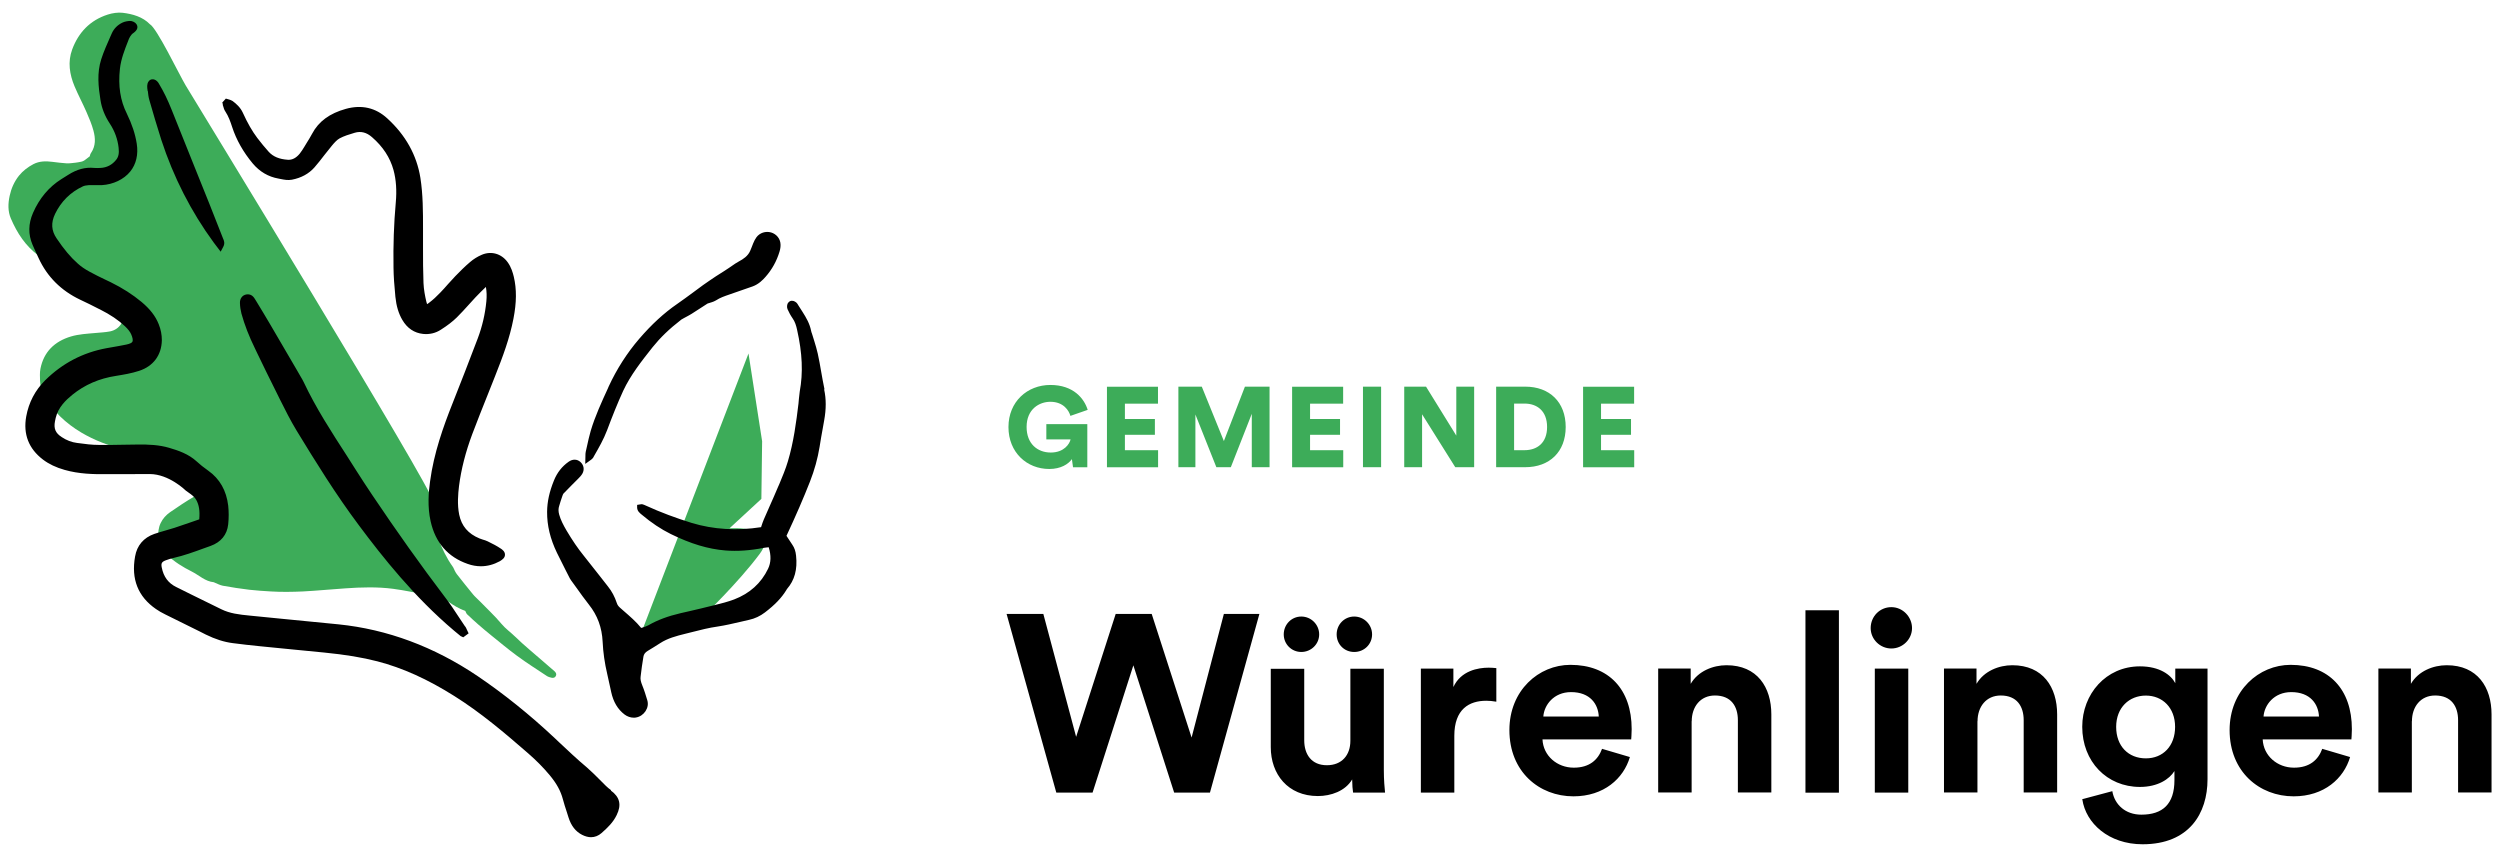
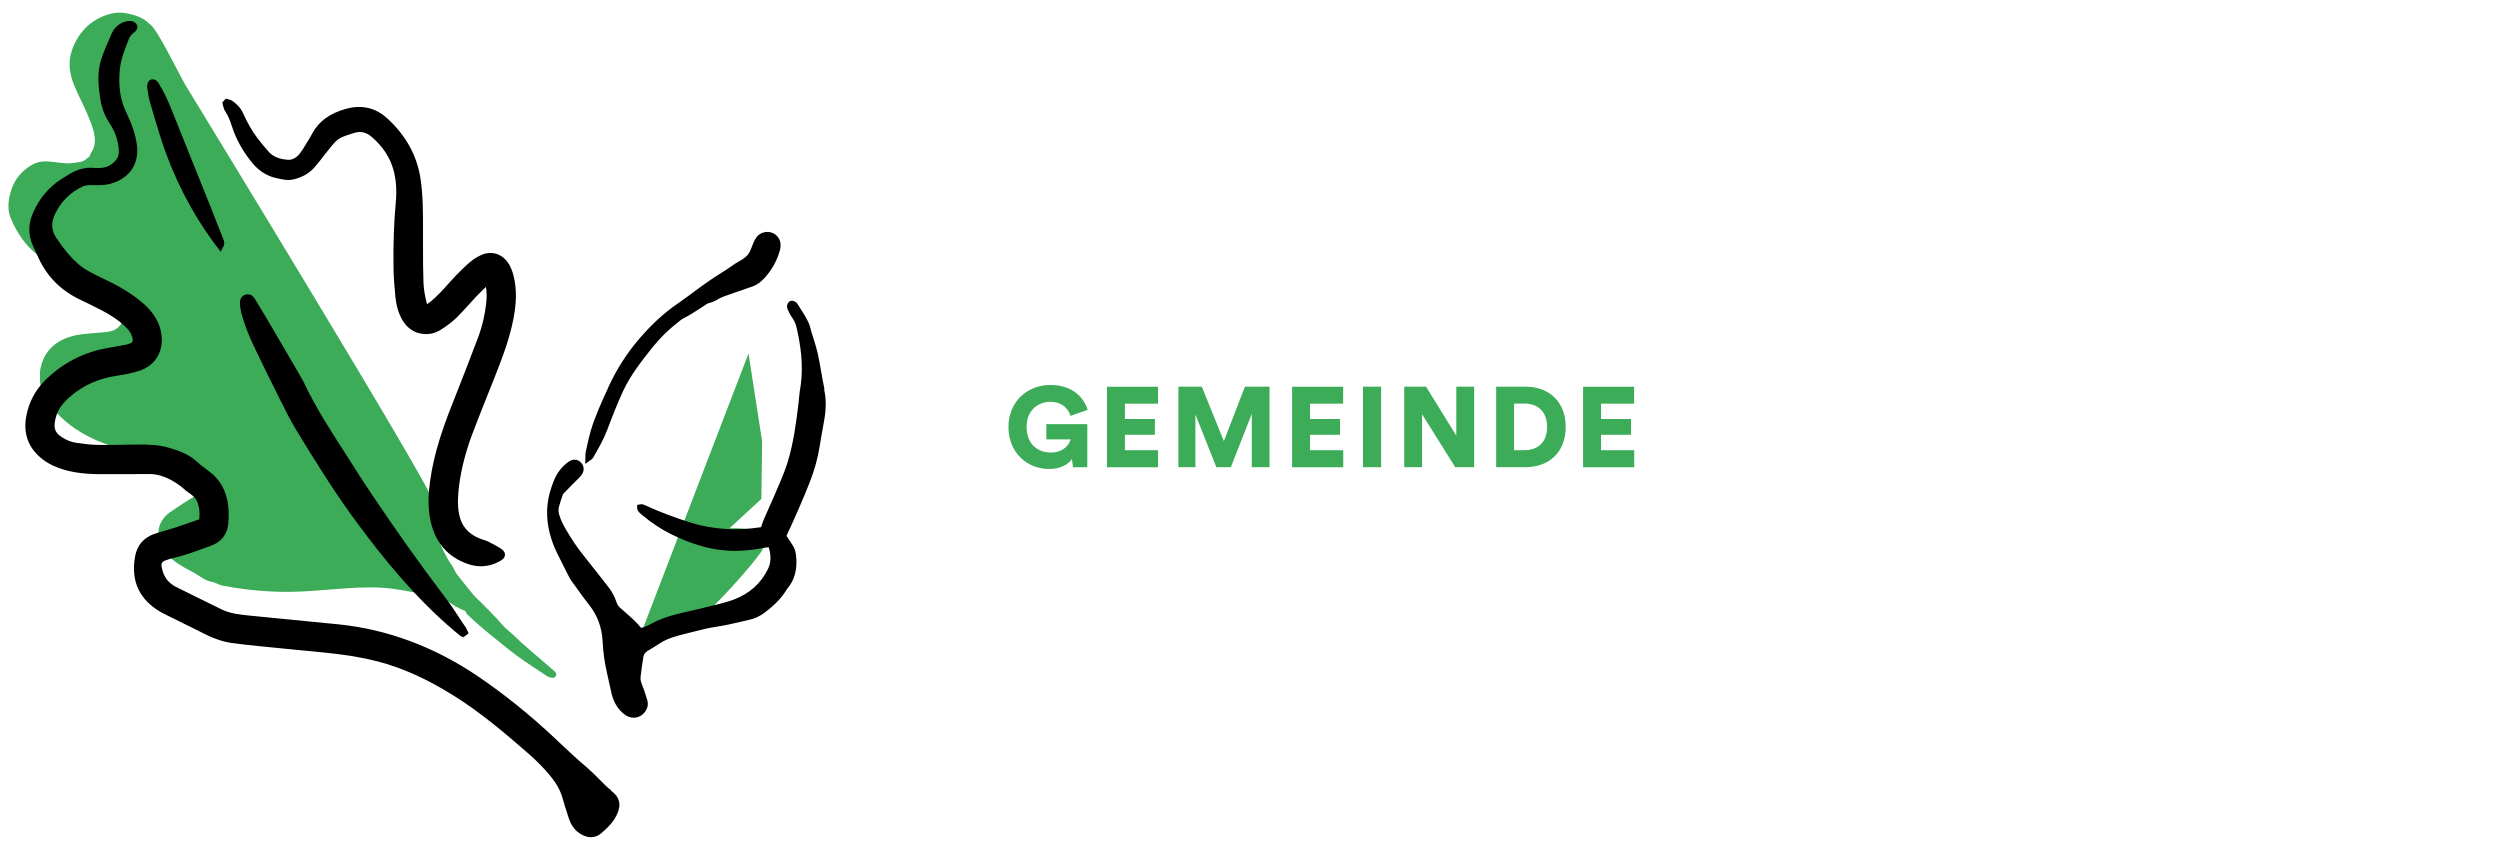
<svg xmlns="http://www.w3.org/2000/svg" id="Ebene_1" data-name="Ebene 1" version="1.1" viewBox="0 0 266 91">
  <defs>
    <style>
      .cls-1 {
        fill: #3dac59;
      }

      .cls-1, .cls-2 {
        stroke-width: 0px;
      }

      .cls-2 {
        fill: #000;
      }
    </style>
  </defs>
  <path class="cls-1" d="M173.88,49.71v-1.81h-3.53v-1.64h3.19v-1.68h-3.19v-1.63h3.52v-1.8h-5.43v8.57h5.44ZM162.28,49.71c2.59,0,4.31-1.63,4.31-4.28s-1.72-4.29-4.3-4.29h-3.1v8.57h3.1ZM161.1,47.91v-4.97h1.11c1.32,0,2.4.77,2.4,2.49s-1.08,2.47-2.4,2.47h-1.11ZM156.85,49.71v-8.57h-1.9v5.21l-3.22-5.21h-2.32v8.57h1.9v-5.63l3.53,5.63h2.02,0ZM146.95,41.14h-1.93v8.57h1.93v-8.57ZM142.92,49.71v-1.81h-3.53v-1.64h3.19v-1.68h-3.19v-1.63h3.52v-1.8h-5.43v8.57h5.44ZM135.08,49.71v-8.57h-2.62l-2.24,5.79-2.35-5.79h-2.49v8.57h1.81v-5.61l2.23,5.61h1.54l2.23-5.68v5.68h1.88ZM123.22,49.71v-1.81h-3.53v-1.64h3.19v-1.68h-3.19v-1.63h3.52v-1.8h-5.43v8.57h5.44ZM115.69,49.71v-4.58h-4.36v1.62h2.58c-.11.49-.7,1.4-2.11,1.4s-2.57-.93-2.57-2.72c0-1.91,1.36-2.68,2.53-2.68,1.42,0,1.99.97,2.13,1.5l1.84-.64c-.37-1.2-1.51-2.65-3.97-2.65s-4.46,1.78-4.46,4.48,1.96,4.46,4.34,4.46c1.22,0,2.03-.51,2.41-1.05l.12.87h1.54,0Z" />
-   <path class="cls-2" d="M256.63,76.74c0-1.53.91-2.74,2.47-2.74,1.72,0,2.44,1.15,2.44,2.63v7.69h3.56v-8.31c0-2.89-1.5-5.23-4.77-5.23-1.42,0-3.01.61-3.81,1.98v-1.63h-3.46v13.19h3.56v-7.59h0ZM247.09,79.67c-.43,1.18-1.34,2.01-3.01,2.01-1.77,0-3.25-1.26-3.33-3.01h9.44c0-.05.05-.59.05-1.09,0-4.24-2.44-6.84-6.52-6.84-3.38,0-6.49,2.73-6.49,6.94,0,4.45,3.19,7.05,6.81,7.05,3.25,0,5.34-1.9,6.01-4.18l-2.98-.88h0ZM240.84,76.24c.08-1.21,1.1-2.6,2.95-2.6,2.04,0,2.89,1.29,2.95,2.6h-5.91ZM228.32,80.69c-1.85,0-3.16-1.29-3.16-3.35s1.39-3.33,3.16-3.33,3.11,1.29,3.11,3.33-1.29,3.35-3.11,3.35M221.56,85.06c.37,2.52,2.79,4.77,6.41,4.77,4.96,0,6.91-3.29,6.91-6.92v-11.77h-3.43v1.55c-.46-.88-1.66-1.79-3.76-1.79-3.62,0-6.14,2.95-6.14,6.43,0,3.7,2.62,6.4,6.14,6.4,1.9,0,3.14-.83,3.67-1.69v.97c0,2.55-1.26,3.67-3.52,3.67-1.69,0-2.84-1.05-3.09-2.5l-3.22.86h0ZM210.41,76.74c0-1.53.91-2.74,2.47-2.74,1.72,0,2.44,1.15,2.44,2.63v7.69h3.56v-8.31c0-2.89-1.5-5.23-4.77-5.23-1.42,0-3.01.61-3.81,1.98v-1.63h-3.46v13.19h3.56v-7.59h0ZM199.04,66.83c0,1.18.99,2.17,2.2,2.17s2.2-.99,2.2-2.17-.97-2.23-2.2-2.23-2.2.99-2.2,2.23M203.04,71.14h-3.56v13.19h3.56v-13.19ZM195.66,64.93h-3.56v19.41h3.56v-19.41ZM180,76.74c0-1.53.91-2.74,2.47-2.74,1.72,0,2.44,1.15,2.44,2.63v7.69h3.56v-8.31c0-2.89-1.5-5.23-4.77-5.23-1.42,0-3.01.61-3.81,1.98v-1.63h-3.46v13.19h3.56v-7.59h0ZM170.46,79.67c-.43,1.18-1.34,2.01-3.01,2.01-1.77,0-3.25-1.26-3.33-3.01h9.44c0-.05.05-.59.05-1.09,0-4.24-2.44-6.84-6.52-6.84-3.38,0-6.49,2.73-6.49,6.94,0,4.45,3.19,7.05,6.81,7.05,3.25,0,5.34-1.9,6.01-4.18l-2.98-.88h0ZM164.21,76.24c.08-1.21,1.1-2.6,2.95-2.6,2.04,0,2.89,1.29,2.95,2.6h-5.91ZM159.22,71.09c-.27-.03-.53-.05-.83-.05-1.12,0-2.95.32-3.75,2.06v-1.96h-3.46v13.19h3.56v-6.04c0-2.84,1.58-3.73,3.4-3.73.32,0,.67.03,1.07.1v-3.59h0ZM143.97,84.33h3.4c-.05-.46-.13-1.36-.13-2.38v-10.8h-3.56v7.67c0,1.53-.91,2.6-2.5,2.6-1.66,0-2.41-1.18-2.41-2.65v-7.61h-3.56v8.34c0,2.87,1.82,5.2,5.01,5.2,1.39,0,2.92-.53,3.65-1.77,0,.53.05,1.15.1,1.42M142.22,67.5c0,1.04.8,1.87,1.87,1.87s1.9-.83,1.9-1.87-.85-1.9-1.9-1.9-1.87.85-1.87,1.9M136.59,67.5c0,1.04.83,1.87,1.87,1.87s1.9-.83,1.9-1.87-.85-1.9-1.9-1.9-1.87.85-1.87,1.9M126.78,78.46l-4.24-13.14h-3.83l-4.21,13.08-3.49-13.08h-3.91l5.29,19.01h3.86l4.34-13.54,4.34,13.54h3.81l5.26-19.01h-3.78l-3.43,13.14h0Z" />
  <path class="cls-1" d="M67.62,68.93l12.02-31.32,1.45,9.34-.08,6.13-3.39,3.13s5.51-.37,3.2,2.74c-2.31,3.1-6.02,6.64-6.02,6.64l-7.18,3.34Z" />
  <path class="cls-1" d="M46.03,53.1c-.34.64.5,1.37.34,2.07-.17.75.02,1.46.28,2.16.38,1.04.86,2.04,1.51,2.95.1.13.14.28.22.43.07.13.13.26.22.37.57.72,1.13,1.44,1.72,2.15.22.27.5.5.75.76.76.79,1.58,1.54,2.28,2.38.43.52.98.9,1.45,1.36.49.48,1,.93,1.51,1.37.89.78,1.79,1.54,2.69,2.32.14.13.23.28.16.46-.08.22-.27.28-.48.23-.17-.04-.35-.09-.49-.18-1.07-.71-2.16-1.4-3.19-2.16-.94-.69-1.84-1.45-2.75-2.18-.46-.37-.92-.76-1.37-1.15-.4-.35-.79-.71-1.18-1.08-.1-.1-.13-.25-.19-.35-.69-.25-1.29-.63-1.87-1.03-.07-.04-.13-.13-.19-.14-.67,0-1.2-.41-1.83-.52-1.26-.22-2.51-.5-3.79-.67-1.68-.22-3.38-.17-5.07-.05-1.51.1-3.01.25-4.53.33-1.13.05-2.28.07-3.41,0-.76-.05-1.53-.09-2.29-.18-.94-.11-1.89-.26-2.83-.43-.31-.06-.61-.23-.91-.35-.01,0-.03-.02-.04-.02-.93-.09-1.57-.75-2.35-1.14-.94-.47-1.83-1.02-2.59-1.74-.16-.16-.43-.28-.36-.58,0-.03-.04-.1-.07-.11-.56-.25-.53-.79-.55-1.24-.01-.49.03-1,.26-1.48.23-.49.58-.86,1-1.16.84-.58,1.69-1.15,2.58-1.67.4-.24.69-.67,1.01-1.03.15-.16.16-.37.07-.58-.16-.39-.39-.73-.75-.99-.13-.09-.27-.19-.38-.3-.49-.49-1.12-.69-1.78-.82-.29-.06-.57-.14-.85-.21-1.59-.36-3.17-.71-4.76-1.08-1.63-.38-3.17-.96-4.6-1.81-1.62-.97-2.96-2.22-3.89-3.85-.29-.51-.46-1.06-.48-1.64-.01-.43-.04-.87.04-1.28.35-1.78,1.48-2.91,3.25-3.44.84-.25,1.72-.29,2.59-.37.52-.05,1.05-.07,1.57-.17.49-.1.91-.37,1.18-.8.25-.39.27-.77.05-1.18-.24-.43-.58-.77-1-1.03-.51-.32-1.06-.59-1.54-.94-.46-.34-.98-.55-1.48-.82-.5-.28-1-.56-1.48-.86-.81-.51-1.62-1.03-2.41-1.57-.26-.18-.46-.44-.7-.67-.07-.07-.13-.14-.22-.19-1.4-1.02-2.29-2.41-2.95-3.94-.34-.79-.31-1.61-.13-2.44.17-.78.48-1.48.98-2.12.43-.53.96-.93,1.55-1.24.64-.33,1.33-.33,2.02-.24.5.06,1.01.13,1.52.16.31.01.62-.04.93-.07.21-.03.42-.06.63-.11.1-.02.22-.07.31-.13.18-.12.34-.26.58-.44.02-.06.04-.23.13-.35.52-.76.48-1.58.26-2.39-.18-.67-.46-1.33-.74-1.97-.4-.92-.88-1.81-1.27-2.74-.53-1.27-.74-2.59-.25-3.92.67-1.8,1.89-3.1,3.78-3.71.5-.16,1.08-.25,1.6-.19,1.06.13,2.12.43,2.88,1.21.76.43,3.07,5.26,3.81,6.51.65,1.09,26.61,43.52,26.27,44.17" />
  <path class="cls-2" d="M62.94,48.88l-.67.48.02-.88c0-.13,0-.26.03-.4l.13-.58c.12-.54.24-1.1.4-1.65.47-1.58,1.17-3.09,1.84-4.55l.07-.17c.86-1.86,1.96-3.58,3.26-5.09,1.31-1.52,2.62-2.73,4.03-3.7.58-.4,1.13-.81,1.69-1.22.36-.26.71-.52,1.07-.79.44-.32.91-.62,1.36-.93.27-.18.55-.35.82-.52l.55-.36c.12-.07.24-.16.35-.24.23-.16.46-.32.72-.46.49-.26.97-.58,1.21-1.13.06-.13.1-.26.16-.39.05-.13.1-.28.16-.41.1-.24.21-.46.35-.65.35-.47.97-.67,1.55-.51.58.17.99.67,1.01,1.27.01.23-.02.49-.11.78-.3.99-.79,1.89-1.49,2.68-.28.32-.73.78-1.36,1.01-.61.22-1.23.43-1.84.64l-.63.22c-.52.18-1,.34-1.44.63-.14.09-.29.14-.43.19l-.13.04c-.06.02-.12.04-.18.06-.07.01-.13.04-.16.05-.28.17-.55.35-.82.53-.29.19-.58.38-.87.56-.17.11-.35.2-.53.3l-.28.15c-.13.07-.21.11-.28.16-1.3,1-2.26,1.94-3.07,2.95-1.17,1.48-2.34,2.96-3.12,4.63-.61,1.33-1.15,2.69-1.72,4.21-.37.97-.88,1.86-1.37,2.71l-.11.2c-.07.1-.13.14-.19.19M87.72,41.4c-.13-.62-.24-1.24-.35-1.87-.11-.64-.22-1.27-.36-1.9-.1-.46-.24-.91-.37-1.34-.06-.19-.12-.38-.18-.58-.02-.07-.04-.14-.07-.22-.04-.1-.07-.19-.09-.3-.15-.75-.5-1.36-.92-2.02l-.46-.72c-.04-.07-.08-.15-.16-.23-.06-.05-.25-.23-.51-.22-.1,0-.25.04-.37.19-.17.19-.17.53-.08.72.14.31.31.64.52.94.27.37.4.82.49,1.24.56,2.49.65,4.57.28,6.58-.04.26-.07.52-.09.79-.01.16-.02.31-.04.46-.24,2-.52,4.13-1.13,6.17-.24.81-.58,1.62-.91,2.41l-.13.29c-.29.7-.6,1.39-.91,2.09-.2.46-.4.92-.61,1.39-.1.23-.18.48-.26.72l-.03.1c-2.59.4-5.06.25-7.38-.45-1.68-.52-3.32-1.13-4.87-1.84-.11-.05-.22-.1-.35-.14-.12-.03-.21,0-.29.01l-.3.05v.3c.02.36.27.56.48.73,1.03.87,2.05,1.55,3.1,2.07,2.12,1.04,3.97,1.6,5.82,1.75,1.27.1,2.61.01,4.08-.28.16-.03.33-.04.5-.06h.02c.27.87.25,1.63-.07,2.29-.73,1.52-1.94,2.62-3.61,3.26-.67.25-1.4.44-2.11.61l-.16.04c-.85.22-1.69.41-2.54.61l-.88.2c-1.37.32-2.46.73-3.42,1.28-.18.1-.4.17-.63.25-.05.01-.1.03-.15.04-.55-.68-1.21-1.24-1.84-1.79l-.42-.37c-.17-.15-.28-.31-.34-.51-.21-.64-.52-1.23-.94-1.75l-.9-1.15c-.56-.72-1.12-1.43-1.69-2.14-.6-.74-1.18-1.59-1.81-2.65-.35-.6-.62-1.12-.78-1.69-.1-.35-.1-.65,0-.94.1-.34.21-.7.34-1.06.03-.08.07-.19.1-.23.28-.3.58-.58.86-.88l.7-.7c.16-.16.34-.34.46-.55.25-.43.16-.94-.23-1.27-.35-.29-.81-.3-1.23,0-.7.49-1.22,1.15-1.56,1.99-.49,1.21-.72,2.26-.73,3.34-.01,1.45.33,2.87,1.05,4.36.29.6.59,1.18.89,1.78l.48.94c.04.07.07.13.12.19.19.27.39.54.58.8.43.61.87,1.21,1.33,1.8.91,1.14,1.39,2.44,1.46,3.96.05,1.12.22,2.28.49,3.43.13.57.26,1.15.38,1.72l.04.19c.23,1.06.7,1.84,1.42,2.39.29.22.64.34.97.34.08,0,.17,0,.25-.02.41-.07.77-.31,1.01-.67.24-.37.31-.77.19-1.17-.16-.53-.32-1.06-.53-1.57-.16-.39-.22-.67-.18-.94.08-.71.18-1.42.3-2.13.04-.25.19-.45.46-.61.44-.26.88-.54,1.32-.82.8-.52,1.71-.76,2.68-1l.68-.17c.9-.23,1.83-.47,2.77-.6.8-.12,1.6-.31,2.38-.49.31-.07.63-.15.95-.22.61-.13,1.18-.4,1.69-.79,1.06-.81,1.76-1.54,2.27-2.37l.07-.12c.81-.92,1.13-2.08.97-3.55-.05-.48-.17-.83-.39-1.15-.18-.26-.35-.53-.52-.79l-.11-.17c.99-2.12,1.81-4.01,2.5-5.77.48-1.22.82-2.46,1.02-3.68.1-.68.23-1.36.35-2.04l.14-.79c.22-1.21.22-2.28,0-3.28M15.71,9.68l-.04-.3c-.02-.16-.01-.34.03-.49.04-.16.2-.43.48-.45.19-.03.4.07.54.21.1.09.16.2.21.29.5.83.91,1.68,1.33,2.73.82,2.05,1.63,4.09,2.46,6.14l1.56,3.88c.49,1.22.97,2.45,1.45,3.68.1.22.23.51.02.9l-.27.51-.73-.96c-2.42-3.3-4.3-6.99-5.59-10.95-.46-1.43-.88-2.88-1.27-4.23-.09-.31-.13-.64-.16-.95M49.5,66.68c-.21-.31-.41-.61-.62-.93-.49-.75-1-1.53-1.57-2.26-2.55-3.36-5.07-6.9-7.71-10.83-.6-.88-1.17-1.78-1.75-2.68-.31-.49-.63-.99-.94-1.48-1.61-2.49-3.28-5.05-4.6-7.85-.09-.19-.2-.38-.31-.56l-.45-.78c-.94-1.62-1.89-3.24-2.84-4.86-.46-.79-.94-1.57-1.41-2.35l-.18-.29c-.23-.39-.53-.54-.91-.48-.42.07-.7.44-.68.91.01.4.07.78.16,1.13.33,1.19.8,2.41,1.45,3.73l.2.42c.67,1.38,1.33,2.76,2.02,4.12l.43.87c.55,1.1,1.12,2.24,1.77,3.31,2,3.28,4.16,6.78,6.64,10.09,2.49,3.34,5.89,7.63,10.12,11.2l.69.57.28.13.57-.42-.19-.4c-.04-.11-.1-.22-.17-.34M23.72,11.11l-.07-.2.38-.42.35.1c.11.04.24.07.37.16.39.29.82.67,1.08,1.23.52,1.14,1,1.97,1.54,2.69.4.52.81,1.03,1.23,1.49.47.51,1.12.78,2.03.84.46.03.88-.19,1.26-.65.19-.23.34-.49.51-.76l.23-.38c.2-.32.4-.64.58-.98.69-1.31,1.87-2.17,3.6-2.65,1.68-.46,3.16-.12,4.4,1.02,1.95,1.78,3.13,3.9,3.52,6.32.28,1.79.28,3.61.28,5.37v2.11c0,1.24,0,2.47.05,3.71.03.71.17,1.42.3,1.97.03.14.06.22.08.28.05-.03.13-.07.26-.18.37-.28.74-.62,1.15-1.05.28-.29.55-.59.81-.89.26-.29.52-.58.79-.86.48-.49,1-1.02,1.57-1.5.36-.31.79-.58,1.24-.77,1-.43,2.08-.13,2.74.77.4.54.57,1.15.67,1.57.31,1.31.3,2.73-.04,4.47-.4,2.07-1.12,4-1.96,6.12l-.77,1.94c-.56,1.4-1.12,2.8-1.65,4.21-.7,1.87-1.18,3.73-1.41,5.53-.1.84-.2,1.96.02,3.04.25,1.21.95,2.03,2.16,2.53.12.04.23.08.34.12.18.05.37.11.53.19.54.26.98.49,1.41.78.11.07.45.3.43.66-.01.33-.3.52-.54.67-.66.36-1.33.54-2.02.54-.46,0-.94-.08-1.41-.25-2.1-.73-3.43-2.25-3.94-4.53-.35-1.57-.22-3.1-.06-4.25.4-3.01,1.42-5.85,2.36-8.22.88-2.23,1.82-4.62,2.72-7.01.47-1.25.78-2.57.91-3.93.05-.53.04-1.03-.05-1.53-.38.37-.76.73-1.12,1.12-.25.26-.49.53-.73.8-.4.44-.81.9-1.25,1.33-.44.43-.98.85-1.69,1.3-.56.37-1.22.52-1.89.45-.94-.1-1.69-.6-2.21-1.49-.4-.68-.64-1.48-.74-2.46-.12-1.21-.19-2.2-.2-3.1-.04-2.38.04-4.7.24-6.91.12-1.31.04-2.44-.24-3.48-.37-1.33-1.12-2.48-2.28-3.49-.59-.52-1.2-.67-1.86-.47-.58.17-1.12.34-1.59.59-.29.16-.56.46-.81.76-.27.33-.54.67-.8,1-.34.45-.7.9-1.07,1.33-.6.68-1.41,1.12-2.4,1.31-.43.08-.83,0-1.18-.07l-.25-.05c-1.08-.19-2-.73-2.74-1.61-1-1.2-1.74-2.5-2.19-3.88-.18-.56-.39-1.15-.73-1.66-.12-.17-.17-.37-.22-.54-.02-.06-.04-.12-.06-.18M65.01,84.07c-.19-.13-.37-.29-.54-.45-.22-.22-.44-.44-.67-.67-.43-.43-.88-.88-1.35-1.29-1.03-.86-2.02-1.8-2.98-2.7l-.41-.39c-2.68-2.52-5.46-4.75-8.25-6.64-4.63-3.12-9.6-4.97-14.79-5.5-2.11-.21-4.21-.42-6.32-.62l-3.12-.31c-1.16-.11-2.12-.23-3.02-.67-1.08-.52-2.16-1.06-3.24-1.59l-1.57-.78c-.84-.41-1.35-1.09-1.54-2.08-.09-.44,0-.6.42-.76.27-.1.55-.19.82-.25,1.11-.25,2.18-.64,3.22-1.02l.73-.26c1.11-.4,1.76-1.19,1.88-2.3.07-.68.07-1.35,0-1.99-.19-1.6-.9-2.85-2.11-3.71-.52-.37-.9-.67-1.23-.98-.89-.82-1.99-1.18-2.94-1.46-1.06-.31-2.13-.37-3.43-.35-.47,0-.94.01-1.4.02-.88.01-1.76.04-2.65.02-.73,0-1.46-.09-2.32-.21-.57-.07-1.12-.28-1.63-.62-.67-.43-.87-.91-.72-1.69.02-.13.05-.25.08-.37.27-1.12,1.08-1.88,1.75-2.43,1.33-1.08,2.86-1.75,4.69-2.03.75-.12,1.61-.26,2.43-.53,1.51-.49,2.39-1.67,2.42-3.26,0-.57-.1-1.13-.34-1.72-.34-.85-.92-1.6-1.83-2.36-.94-.78-2.01-1.47-3.27-2.09l-.61-.29c-.55-.27-1.11-.53-1.64-.83-.52-.28-.93-.57-1.26-.87-.76-.67-1.47-1.52-2.25-2.68-.56-.82-.61-1.66-.16-2.6.64-1.32,1.63-2.31,2.96-2.93.15-.07.36-.11.64-.13.21-.01.43,0,.64,0,.24,0,.49,0,.73,0,1.22-.07,2.35-.61,3.03-1.45.63-.78.87-1.81.69-2.96-.16-1.03-.51-2.08-1.06-3.21-.69-1.38-.93-2.93-.73-4.76.11-1.02.5-2.02.88-2.98l.08-.21c.06-.15.17-.31.29-.46.04-.05.11-.11.19-.16l.09-.07c.46-.37.34-.7.23-.87-.14-.21-.46-.35-.7-.34-.22.01-.54.05-.82.19-.51.25-.88.64-1.09,1.1l-.17.38c-.34.78-.7,1.57-.97,2.41-.47,1.47-.3,2.94-.08,4.33.13.87.47,1.72,1,2.52.52.79.83,1.66.93,2.56.07.58-.01.97-.25,1.27-.43.55-1,.85-1.69.88-.22.01-.43.02-.65,0-.95-.1-1.86.15-2.78.74-.13.08-.27.17-.4.25l-.32.2c-1.32.83-2.34,2.04-3.02,3.6-.5,1.15-.52,2.28-.05,3.38.14.34.31.68.46,1.02l.19.41c.91,1.98,2.4,3.46,4.42,4.42.67.31,1.33.64,1.99.98l.09.04c1.15.58,1.99,1.15,2.68,1.8.34.32.56.61.67.87.16.36.2.64.13.78-.07.13-.28.22-.63.3-.56.11-1.12.22-1.68.31l-.45.08c-2.5.46-4.69,1.6-6.52,3.41-1.07,1.06-1.75,2.36-2.02,3.85-.34,1.89.26,3.43,1.78,4.59.63.48,1.39.84,2.31,1.1,1.51.43,3.05.47,4.48.45.63-.01,1.27,0,1.9,0,.86,0,1.72,0,2.57-.01h.1c2.04,0,3.8,1.72,3.85,1.77.09.07.19.13.28.2.34.24.65.46.83.8.28.52.39,1.13.31,2.05-.36.12-.71.24-1.07.37-.52.18-1.03.36-1.56.53-.31.1-.62.19-.94.28-.4.12-.81.23-1.21.37-1.14.4-1.85,1.23-2.05,2.41-.43,2.4.32,4.27,2.22,5.58.28.2.61.39,1,.58,1.23.61,2.46,1.22,3.7,1.83l.61.31c1,.49,1.93.79,2.86.91.96.13,1.92.23,2.89.33,1.21.12,2.42.24,3.64.36l3.18.31c2.31.23,4.06.52,5.69.94,2.66.69,5.34,1.9,8.18,3.69,2.79,1.75,5.32,3.89,7.87,6.11.86.75,1.6,1.5,2.26,2.29.76.91,1.19,1.71,1.42,2.58.12.45.26.89.41,1.34l.19.6c.28.89.76,1.5,1.45,1.85.32.16.64.25.94.25.41,0,.79-.15,1.12-.44.66-.58,1.23-1.13,1.61-1.91.54-1.09.34-1.92-.61-2.61" />
</svg>